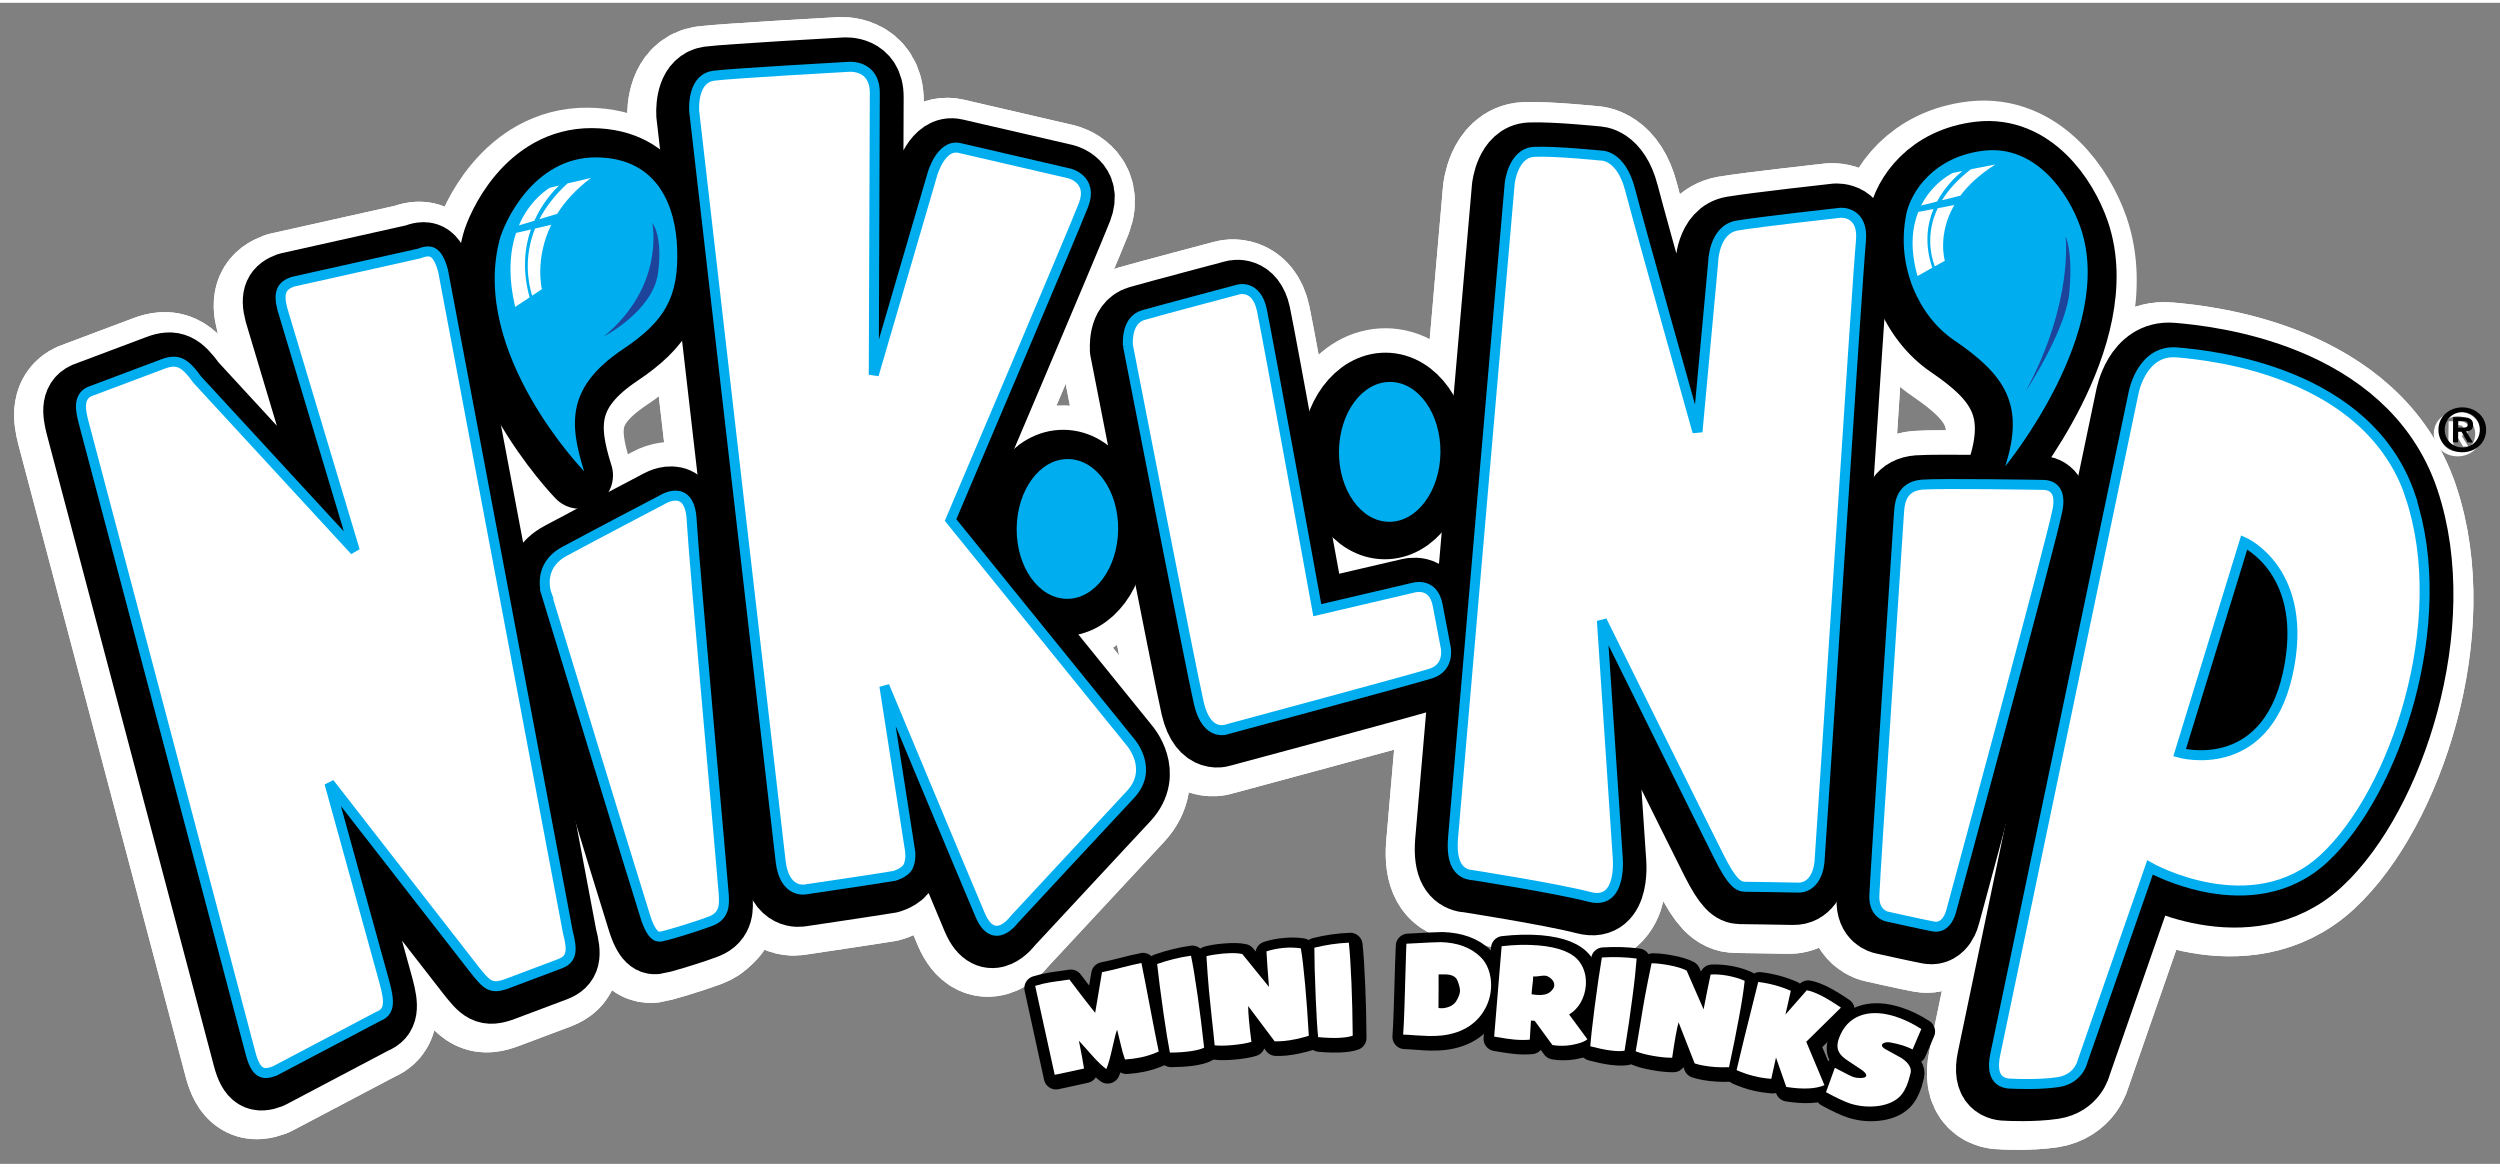
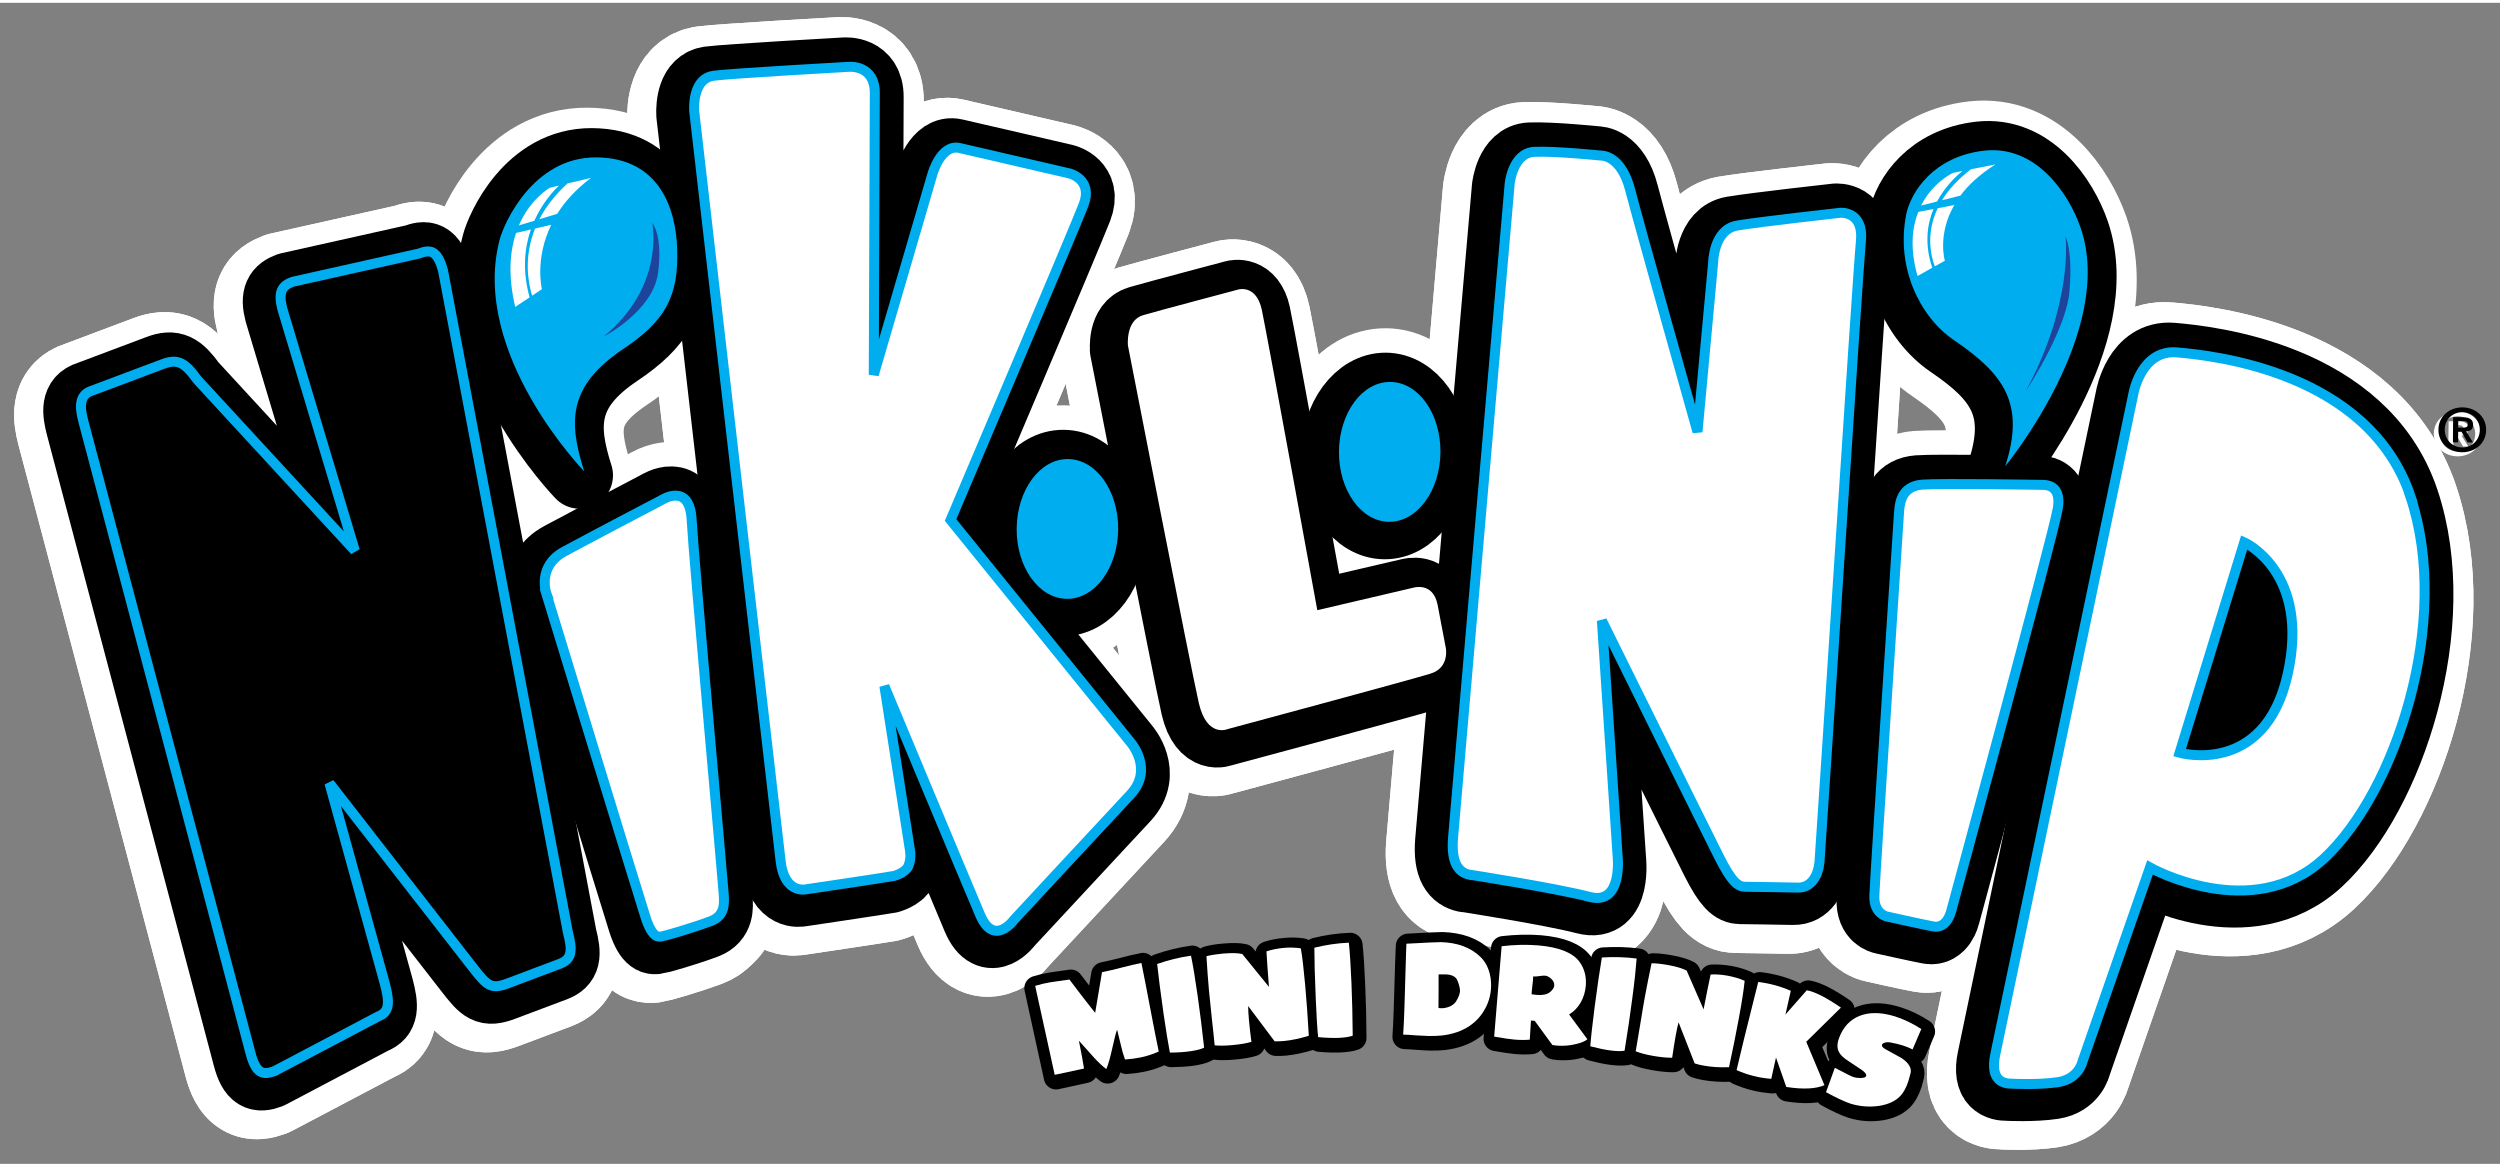
<svg xmlns="http://www.w3.org/2000/svg" height="216.025" viewBox="0 0 23.791 11.049" width="462.91">
  <rect x="0" y="0" width="23.791" height="11.049" fill="#808080" stroke="none" />
  <g transform="translate(-.324 -143.229)">
    <path d="m23.674 147.311.044 0c.028 0.0.048-.004.048-.033 0-.026-.028-.03-.05-.03l-.041-0zm-.048-.1.093.001c.062 0.0.097.019.096.071-0.0.044-.029.061-.066.064l.065.105-.051-.001-.06-.102-.03-.001-.001.103-.049-.001zm.085.289c.092.001.167-.069.168-.167.001-.097-.073-.168-.165-.169-.093-.001-.168.069-.168.165-.001.098.072.169.165.17m.003-.381c.12.001.226.085.225.215-.001.13-.109.213-.229.212-.12-.001-.226-.086-.225-.216.001-.129.109-.212.229-.211" fill="#fff" />
    <path d="m3.615 148.521-.689-2.3c-.044-.166-.001-.222.097-.259l1.204-.269c.098-.037.173-.045.228.167l1.187 6.291c.048.184.036.259-.079.303l-.492.185c-.162.061-.197.024-.332-.148l-1.366-1.757.527 1.904c.049.183.047.275-.063.316l-.986.52c-.11.041-.177.026-.228-.167l-1.589-6.006c-.036-.138-.051-.264.085-.304l.665-.25c.145-.055.211-.019.332.148z" fill="#fff" />
    <path d="m3.615 148.521-.689-2.3c-.044-.166-.001-.222.097-.259l1.204-.269c.098-.037.173-.045.228.167l1.187 6.291c.048.184.036.259-.079.303l-.492.185c-.162.061-.197.024-.332-.148l-1.366-1.757.527 1.904c.049.183.047.275-.063.316l-.986.52c-.11.041-.177.026-.228-.167l-1.589-6.006c-.036-.138-.051-.264.085-.304l.665-.25c.145-.055.211-.019.332.148z" fill="none" stroke="#fff" stroke-linejoin="round" stroke-width="1.102" />
    <path d="m3.615 148.521-.689-2.3c-.044-.166-.001-.222.097-.259l1.204-.269c.098-.037.173-.045.228.167l1.187 6.291c.048.184.036.259-.079.303l-.492.185c-.162.061-.197.024-.332-.148l-1.366-1.757.527 1.904c.049.183.047.275-.063.316l-.986.52c-.11.041-.177.026-.228-.167l-1.589-6.006c-.036-.138-.051-.264.085-.304l.665-.25c.145-.055.211-.019.332.148z" fill="#fff" />
    <path d="m3.615 148.521-.689-2.3c-.044-.166-.001-.222.097-.259l1.204-.269c.098-.037.173-.045.228.167l1.187 6.291c.048.184.036.259-.079.303l-.492.185c-.162.061-.197.024-.332-.148l-1.366-1.757.527 1.904c.049.183.047.275-.063.316l-.986.52c-.11.041-.177.026-.228-.167l-1.589-6.006c-.036-.138-.051-.264.085-.304l.665-.25c.145-.055.211-.019.332.148z" fill="none" stroke="#fff" stroke-linejoin="round" stroke-width="1.102" />
    <path d="m5.439 148.933s-.097-.261.17-.405c.307-.165.928-.49.928-.49s.265-.172.284.189c.02.38.304 3.506.307 3.574.002.066.018.192-.125.246-.187.07-.446.144-.47.147-.024.002-.084.024-.15-.18-.087-.271-.945-3.079-.945-3.079" fill="#fff" stroke="#fff" stroke-linejoin="round" stroke-width="1.102" />
    <path d="m5.439 148.933s-.097-.261.17-.405c.307-.165.928-.49.928-.49s.265-.172.284.189c.02.38.304 3.506.307 3.574.002.066.018.192-.125.246-.187.07-.446.144-.47.147-.024.002-.084.024-.15-.18-.087-.271-.945-3.079-.945-3.079" fill="#fff" />
    <path d="m5.439 148.933s-.097-.261.17-.405c.307-.165.928-.49.928-.49s.265-.172.284.189c.02.38.304 3.506.307 3.574.002.066.018.192-.125.246-.187.07-.446.144-.47.147-.024.002-.084.024-.15-.18-.087-.271-.945-3.079-.945-3.079z" fill="none" stroke="#fff" stroke-linejoin="round" stroke-width="1.102" />
    <path d="m5.796 147.765s-1.087-1.121-.804-2.205c.038-.148.315-.787.922-.782.606.005.754.501.767.863.017.462-.114.694-.514.961-.528.354-.52.695-.371 1.162" fill="#fff" stroke="#fff" stroke-linejoin="round" stroke-width="1.102" />
    <path d="m5.796 147.765s-1.087-1.121-.804-2.205c.038-.148.315-.787.922-.782.606.005.754.501.767.863.017.462-.114.694-.514.961-.528.354-.52.695-.371 1.162" fill="#fff" />
    <path d="m8.901 151.392-.246-1.584s.778 1.864.911 2.177c.133.312.323.047.323.047s.886-.954 1.109-1.193c.223-.24.001-.493.001-.493l-1.715-2.118s1.171-2.753 1.266-2.998c.095-.244-.134-.3-.134-.3s-.864-.201-1.044-.242c-.18-.042-.26.249-.26.249l-.558 1.909s.009-2.409.01-2.68c.001-.273-.245-.25-.245-.25s-1.114.062-1.289.085c-.175.023-.19.24-.186.334 0 0 .783 6.799.823 7.141.036.311.236.267.236.267s.688-.102.842-.128c.001 0 .001 0 .002-0 0 0 .109-.029.136-.093.027-.063.018-.127.018-.127" fill="#fff" stroke="#fff" stroke-linejoin="round" stroke-width="1.102" />
    <path d="m8.901 151.392-.246-1.584s.778 1.864.911 2.177c.133.312.323.047.323.047s.886-.954 1.109-1.193c.223-.24.001-.493.001-.493l-1.715-2.118s1.171-2.753 1.266-2.998c.095-.244-.134-.3-.134-.3s-.864-.201-1.044-.242c-.18-.042-.26.249-.26.249l-.558 1.909s.009-2.409.01-2.68c.001-.273-.245-.25-.245-.25s-1.114.062-1.289.085c-.175.023-.19.24-.186.334 0 0 .783 6.799.823 7.141.036.311.236.267.236.267s.688-.102.842-.128c.001 0 .001 0 .002-0 0 0 .109-.029.136-.093.027-.063.018-.127.018-.127" fill="#fff" />
    <path d="m8.901 151.392-.246-1.584s.778 1.864.911 2.177c.133.312.323.047.323.047s.886-.954 1.109-1.193c.223-.24.001-.493.001-.493l-1.715-2.118s1.171-2.753 1.266-2.998c.095-.244-.134-.3-.134-.3s-.864-.201-1.044-.242c-.18-.042-.26.249-.26.249l-.558 1.909s.009-2.409.01-2.68c.001-.273-.245-.25-.245-.25s-1.114.062-1.289.085c-.175.023-.19.24-.186.334 0 0 .783 6.799.823 7.141.036.311.236.267.236.267s.688-.102.842-.128c.001 0 .001 0 .002-0 0 0 .109-.029.136-.093.027-.063.018-.127.018-.127z" fill="none" stroke="#fff" stroke-linejoin="round" stroke-width="1.102" />
    <path d="m10.879 148.318c-.004.368-.223.663-.49.661-.267-.002-.48-.302-.477-.669.003-.368.222-.664.489-.661.267.002.48.302.477.67" fill="#fff" stroke="#fff" stroke-linejoin="round" stroke-width="1.102" />
    <path d="m10.879 148.318c-.004.368-.223.663-.49.661-.267-.002-.48-.302-.477-.669.003-.368.222-.664.489-.661.267.002.48.302.477.67" fill="#fff" />
    <path d="m10.879 148.318c-.004.368-.223.663-.49.661-.267-.002-.48-.302-.477-.669.003-.368.222-.664.489-.661.267.002.48.302.477.67z" fill="none" stroke="#fff" stroke-linejoin="round" stroke-width="1.102" />
    <path d="m13.946 147.584c-.004.368-.223.664-.49.661-.267-.003-.48-.303-.477-.67.004-.368.223-.663.489-.661.267.002.48.302.477.669" fill="#fff" stroke="#fff" stroke-linejoin="round" stroke-width="1.102" />
    <path d="m13.946 147.584c-.004.368-.223.664-.49.661-.267-.003-.48-.303-.477-.67.004-.368.223-.663.489-.661.267.002.48.302.477.669" fill="#fff" />
    <path d="m13.946 147.584c-.004.368-.223.664-.49.661-.267-.003-.48-.303-.477-.67.004-.368.223-.663.489-.661.267.002.48.302.477.669z" fill="none" stroke="#fff" stroke-linejoin="round" stroke-width="1.102" />
    <path d="m10.971 146.57s-.024-.242.146-.291c.17-.049.906-.244.906-.244s.17-.048.222.194c.052.242.528 2.858.528 2.858l.915-.213s.188-.059.231.163c.043.222.077.404.077.404s.043.192-.146.25c-.188.059-1.928.527-1.928.527s-.198.089-.275-.245c-.078-.333-.676-3.403-.676-3.403" fill="#fff" stroke="#fff" stroke-linejoin="round" stroke-width="1.102" />
    <path d="m10.971 146.57s-.024-.242.146-.291c.17-.049.906-.244.906-.244s.17-.048.222.194c.052.242.528 2.858.528 2.858l.915-.213s.188-.059.231.163c.043.222.077.404.077.404s.043.192-.146.25c-.188.059-1.928.527-1.928.527s-.198.089-.275-.245c-.078-.333-.676-3.403-.676-3.403" fill="#fff" />
    <path d="m10.971 146.57s-.024-.242.146-.291c.17-.049.906-.244.906-.244s.17-.048.222.194c.052.242.528 2.858.528 2.858l.915-.213s.188-.059.231.163c.043.222.077.404.077.404s.043.192-.146.25c-.188.059-1.928.527-1.928.527s-.198.089-.275-.245c-.078-.333-.676-3.403-.676-3.403z" fill="none" stroke="#fff" stroke-linejoin="round" stroke-width="1.102" />
    <path d="m14.223 151.605c-.098-.021-.178-.103-.158-.355.02-.252.54-6.225.54-6.225s.03-.292.235-.3c.206-.008.635.036.635.036s.188-.008.274.325c.086.334.641 2.305.641 2.305l.149-1.612s.003-.312.227-.351c.224-.038.985-.122.985-.122s.224-.018.194.274c-.029.292-.382 5.778-.394 5.904-.012.127-.078.247-.205.244-.116-.003-.439-.007-.503-.008-.064-.002-.124-.04-.247-.283-.123-.243-1.117-2.249-1.117-2.249l.15 2.229s.058.484-.263.401c-.321-.084-1.143-.212-1.143-.212" fill="#fff" stroke="#fff" stroke-linejoin="round" stroke-width="1.102" />
    <path d="m14.223 151.605c-.098-.021-.178-.103-.158-.355.02-.252.54-6.225.54-6.225s.03-.292.235-.3c.206-.008.635.036.635.036s.188-.008.274.325c.086.334.641 2.305.641 2.305l.149-1.612s.003-.312.227-.351c.224-.038.985-.122.985-.122s.224-.018.194.274c-.029.292-.382 5.778-.394 5.904-.012.127-.078.247-.205.244-.116-.003-.439-.007-.503-.008-.064-.002-.124-.04-.247-.283-.123-.243-1.117-2.249-1.117-2.249l.15 2.229s.058.484-.263.401c-.321-.084-1.143-.212-1.143-.212" fill="#fff" />
    <path d="m14.223 151.605c-.098-.021-.178-.103-.158-.355.02-.252.54-6.225.54-6.225s.03-.292.235-.3c.206-.008.635.036.635.036s.188-.008.274.325c.086.334.641 2.305.641 2.305l.149-1.612s.003-.312.227-.351c.224-.038.985-.122.985-.122s.224-.018.194.274c-.029.292-.382 5.778-.394 5.904-.012.127-.078.247-.205.244-.116-.003-.439-.007-.503-.008-.064-.002-.124-.04-.247-.283-.123-.243-1.117-2.249-1.117-2.249l.15 2.229s.058.484-.263.401c-.321-.084-1.143-.212-1.143-.212z" fill="none" stroke="#fff" stroke-linejoin="round" stroke-width="1.102" />
    <path d="m18.376 145.335c-.092.483.122.955.459 1.184.473.322.679.604.486 1.199 0 0 1.058-1.283.719-2.269-.115-.332-.429-.79-.92-.734-.473.054-.699.387-.743.621" fill="#fff" stroke="#fff" stroke-linejoin="round" stroke-width="1.102" />
    <path d="m18.376 145.335c-.092.483.122.955.459 1.184.473.322.679.604.486 1.199 0 0 1.058-1.283.719-2.269-.115-.332-.429-.79-.92-.734-.473.054-.699.387-.743.621" fill="#fff" />
    <path d="m18.31 148.154c.008-.128.049-.249.224-.263.175-.013 1.124.003 1.154.004.058.001.167.031.132.228-.046.261-1.015 3.832-1.015 3.832s-.039.166-.169.142c-.116-.021-.442-.095-.442-.095s-.125-.024-.119-.198c.007-.204.235-3.65.235-3.65" fill="#fff" stroke="#fff" stroke-linejoin="round" stroke-width="1.102" />
    <path d="m18.31 148.154c.008-.128.049-.249.224-.263.175-.013 1.124.003 1.154.004.058.001.167.031.132.228-.046.261-1.015 3.832-1.015 3.832s-.039.166-.169.142c-.116-.021-.442-.095-.442-.095s-.125-.024-.119-.198c.007-.204.235-3.65.235-3.65" fill="#fff" />
    <path d="m18.31 148.154c.008-.128.049-.249.224-.263.175-.013 1.124.003 1.154.004.058.001.167.031.132.228-.046.261-1.015 3.832-1.015 3.832s-.039.166-.169.142c-.116-.021-.442-.095-.442-.095s-.125-.024-.119-.198c.007-.204.235-3.65.235-3.65z" fill="none" stroke="#fff" stroke-linejoin="round" stroke-width="1.102" />
    <path d="m23.175 148.001c-.399-1.187-1.881-1.342-2.221-1.371-.341-.029-.414.39-.414.39s-1.262 6.037-1.315 6.291c-.054.253.079.28.16.279 0 0 .248.014.439-.015.194-.03.23-.193.23-.193l.643-1.849s.973.546 1.656-.086c.683-.632 1.221-2.258.822-3.445" fill="#fff" stroke="#fff" stroke-linejoin="round" stroke-width="1.102" />
    <path d="m23.175 148.001c-.399-1.187-1.881-1.342-2.221-1.371-.341-.029-.414.39-.414.39s-1.262 6.037-1.315 6.291c-.054.253.079.28.16.279 0 0 .248.014.439-.015.194-.03.23-.193.23-.193l.643-1.849s.973.546 1.656-.086c.683-.632 1.221-2.258.822-3.445" fill="#fff" />
    <path d="m23.175 148.001c-.399-1.187-1.881-1.342-2.221-1.371-.341-.029-.414.39-.414.39s-1.262 6.037-1.315 6.291c-.054.253.079.28.16.279 0 0 .248.014.439-.015.194-.03.23-.193.23-.193l.643-1.849s.973.546 1.656-.086c.683-.632 1.221-2.258.822-3.445z" fill="none" stroke="#fff" stroke-linejoin="round" stroke-width="1.102" />
    <g fill="#fff">
      <path d="m10.922 148.279c-.003.368-.222.663-.489.661-.267-.002-.48-.302-.477-.67.003-.367.222-.663.489-.66.267.002.48.302.477.669" stroke="#fff" stroke-linejoin="round" stroke-width="1.102" />
      <path d="m13.989 147.546c-.003.368-.222.664-.49.661-.267-.002-.48-.302-.477-.669.004-.368.222-.664.489-.661.267.002.48.302.477.67" stroke="#fff" stroke-linejoin="round" stroke-width="1.102" />
      <path d="m3.658 148.482-.689-2.3c-.044-.166-.001-.222.097-.259l1.204-.269c.099-.037.173-.044.229.167l1.187 6.291c.048.184.037.259-.079.302l-.491.185c-.162.061-.198.023-.332-.149l-1.367-1.757.526 1.904c.049.184.048.275-.062.317l-.986.52c-.11.042-.177.026-.228-.167l-1.589-6.006c-.036-.139-.051-.264.085-.304l.665-.25c.145-.055.211-.019.332.148z" />
      <path d="m5.482 148.895s-.098-.261.171-.405c.306-.166.927-.49.927-.49s.265-.173.284.189c.02.38.304 3.506.306 3.574.003.066.019.192-.124.246-.186.07-.446.144-.47.146-.024.003-.084.025-.15-.18-.087-.271-.944-3.079-.944-3.079" stroke="#fff" stroke-linejoin="round" stroke-width="1.102" />
      <path d="m18.353 148.115c.008-.128.049-.249.224-.262.175-.013 1.124.002 1.154.003.058.001.167.031.132.228-.045.261-1.015 3.832-1.015 3.832s-.039.167-.169.142c-.115-.021-.442-.095-.442-.095s-.126-.024-.119-.198c.008-.204.235-3.65.235-3.65" stroke="#fff" stroke-linejoin="round" stroke-width="1.102" />
      <path d="m6.026 146.444s.47-.241.517-.605c.048-.361-.054-.476-.054-.476s.128.596-.462 1.081" stroke="#fff" stroke-linejoin="round" stroke-width="1.102" />
      <path d="m5.6 145.007-.087.021s-.184.102-.294.358l.147-.044c.07-.155.165-.268.234-.335" stroke="#fff" stroke-linejoin="round" stroke-width="1.102" />
      <path d="m5.333 145.424-.141.033c-.058.172-.08.403-.008.704l.137-.091c-.071-.256-.048-.473.012-.646" stroke="#fff" stroke-linejoin="round" stroke-width="1.102" />
      <path d="m5.907 144.934-.226.054c-.124.113-.209.229-.267.34l.17-.051c.073-.115.176-.233.323-.343" stroke="#fff" stroke-linejoin="round" stroke-width="1.102" />
      <path d="m5.344 146.055.093-.062s-.072-.284.089-.613l-.154.036c-.11.274-.066.516-.028.639" stroke="#fff" stroke-linejoin="round" stroke-width="1.102" />
      <path d="m19.564 146.958s.381-.576.412-.945c.032-.392-.038-.522-.038-.522s.081.616-.374 1.467" stroke="#fff" stroke-linejoin="round" stroke-width="1.102" />
      <path d="m18.954 144.868-.089.018s-.19.088-.302.31l.151-.038c.072-.134.17-.231.24-.29" stroke="#fff" stroke-linejoin="round" stroke-width="1.102" />
      <path d="m18.68 145.23-.145.028c-.059.149-.081.349-.007.61l.141-.079c-.074-.222-.05-.409.012-.56" stroke="#fff" stroke-linejoin="round" stroke-width="1.102" />
      <path d="m19.27 144.806-.233.046c-.127.097-.215.197-.275.294l.176-.044c.074-.1.181-.201.332-.297" stroke="#fff" stroke-linejoin="round" stroke-width="1.102" />
      <path d="m18.693 145.775.096-.053s-.074-.247.09-.531l-.158.031c-.114.237-.067.446-.028.553" stroke="#fff" stroke-linejoin="round" stroke-width="1.102" />
      <path d="m3.658 148.482-.689-2.3c-.044-.166-.001-.222.097-.259l1.204-.269c.099-.037.173-.044.229.167l1.187 6.291c.049.184.037.259-.079.302l-.491.185c-.162.061-.198.023-.332-.149l-1.367-1.757.526 1.904c.049.184.048.275-.062.317l-.986.52c-.11.042-.177.026-.228-.167l-1.589-6.006c-.036-.139-.051-.264.085-.304l.665-.25c.145-.055.211-.019.332.148z" />
      <path d="m5.482 148.895s-.098-.261.171-.405c.306-.166.927-.49.927-.49s.265-.173.284.189c.02.38.304 3.506.306 3.574.003.066.019.192-.124.246-.187.07-.446.144-.47.146-.024.003-.084.025-.15-.18-.087-.271-.944-3.079-.944-3.079" />
      <path d="m8.944 151.353-.247-1.584s.778 1.865.911 2.177c.133.312.323.047.323.047s.886-.954 1.109-1.193c.223-.239.001-.493.001-.493l-1.714-2.118s1.17-2.753 1.265-2.997c.094-.245-.133-.301-.133-.301s-.865-.201-1.045-.242c-.18-.042-.26.249-.26.249l-.558 1.909s.009-2.409.01-2.681c.001-.272-.245-.25-.245-.25s-1.115.062-1.289.085c-.174.023-.19.24-.185.335 0 0 .782 6.799.822 7.141.037.31.237.267.237.267s.688-.101.841-.128c.001-0.0.002-0.0.002-0 0 0 .109-.029.136-.093.027-.063.018-.127.018-.127" />
      <path d="m11.015 146.531s-.025-.242.146-.291c.17-.049.906-.244.906-.244s.17-.049.222.194c.052.242.528 2.858.528 2.858l.914-.214s.188-.059.231.164c.043.222.077.404.077.404s.043.192-.145.251c-.188.059-1.928.526-1.928.526s-.198.089-.276-.244c-.077-.333-.675-3.404-.675-3.404" />
      <path d="m14.266 151.566c-.098-.021-.178-.103-.158-.354.02-.252.54-6.225.54-6.225s.03-.292.235-.301c.206-.008.635.036.635.036s.188-.009.274.325c.086.333.641 2.305.641 2.305l.149-1.612s.003-.312.227-.351c.224-.038.985-.122.985-.122s.224-.018.194.274c-.03.292-.382 5.778-.394 5.904-.012.126-.077.246-.205.243-.116-.002-.439-.006-.504-.008-.065-.001-.123-.04-.247-.283-.123-.243-1.117-2.25-1.117-2.25l.15 2.229s.058.485-.263.401c-.321-.084-1.143-.212-1.143-.212" />
      <path d="m18.353 148.115c.008-.128.049-.249.224-.262.175-.013 1.124.002 1.154.003.058.001.167.031.132.228-.045.261-1.015 3.832-1.015 3.832s-.039.167-.169.142c-.115-.021-.442-.095-.442-.095s-.126-.024-.119-.198c.008-.204.235-3.65.235-3.65" />
    </g>
-     <path d="m18.353 148.115c.008-.128.049-.249.224-.262.175-.013 1.124.002 1.154.003.058.001.167.031.132.228-.045.261-1.015 3.832-1.015 3.832s-.039.167-.169.142c-.115-.021-.442-.095-.442-.095s-.126-.024-.119-.198c.008-.204.235-3.65.235-3.65z" fill="none" stroke="#fff" stroke-linejoin="round" stroke-width="1.102" />
    <path d="m22.052 149.659c-.218.975-1.028.746-1.028.746l.615-2.003s.631.281.413 1.257m1.169-1.694c-.398-1.187-1.881-1.342-2.222-1.37-.341-.029-.414.389-.414.389s-1.261 6.037-1.315 6.291c-.053.253.079.28.16.279 0 0 .248.013.439-.016.194-.03.23-.193.23-.193l.643-1.849s.974.546 1.656-.086c.682-.631 1.221-2.258.822-3.445" fill="#fff" />
    <path d="m11.157 152.426c.019.091.046.231.083.421.036.189.064.33.082.421-.057.026-.116.045-.176.057-.04.008-.088.015-.145.019-.015-.043-.029-.09-.04-.14-.017-.073-.029-.12-.035-.143-.011.024-.026.082-.046.175-.021.093-.04.159-.057.2-.034-.026-.072-.061-.113-.105-.018-.018-.067-.074-.148-.165.023.111.039.199.049.265l-.279.06-.185-.847c.048-.015.096-.026.144-.034.012-.002.073-.01.182-.026.095.127.177.232.246.316l.064-.387c.058-.012.121-.027.188-.044.067-.017.129-.032.187-.044" fill="#fff" />
    <path d="m11.753 153.233c-.026.014-.07.025-.129.034-.056.008-.122.012-.196.013-.017-.082-.037-.204-.06-.369-.029-.204-.05-.362-.061-.475.106-.037.213-.064.322-.079.019.091.04.218.064.38.022.151.042.316.062.496" fill="#fff" />
    <path d="m12.75 153.119c-.084.027-.163.043-.238.05-.032.002-.061.004-.088.003l-.252-.337c-0.0.062.01.176.032.341-.047.014-.108.024-.182.032-.07.006-.125.007-.169.001-.005-.061-.014-.147-.026-.259-.012-.111-.021-.198-.027-.262-.01-.106-.018-.214-.024-.327.041-.011.093-.02.156-.025.08-.007.142-.006.186.004l.253.313c-.012-.149-.02-.262-.024-.338.049-.016.103-.027.162-.032.058-.005.113-.004.166.003.013.078.027.192.041.345.013.144.025.306.036.486" fill="#fff" />
    <path d="m13.167 153.119c-.028.011-.072.018-.132.021-.056.002-.122 0-.197-.007-.009-.082-.016-.207-.023-.373-.009-.205-.013-.365-.013-.478.109-.027.218-.042.328-.047.01.093.018.221.025.384.007.152.011.319.013.5" fill="#fff" />
    <path d="m14.165 152.595c-.014-.038-.052-.058-.113-.06-.009-0-.021-0-.036 0-.015.001-.026.001-.031.001.001.094.001.2-.001.319.007.002.015.003.024.003.027.001.054-.004.08-.015.03-.012.051-.029.064-.05.025-.04.037-.073.038-.099 0-.023-.007-.056-.024-.099m.265.265c-.035.067-.086.123-.15.166-.075.051-.165.081-.268.091-.041.004-.083.005-.127.004-.026-0-.066-.003-.117-.007-.051-.004-.091-.006-.12-.007.005-.073.009-.158.012-.255l.013-.434c.002-.062.004-.12.007-.176.192-.011.301-.015.327-.015.158.005.284.051.376.138.034.032.06.073.078.122.019.05.027.102.025.159-.002.074-.02.145-.056.212" fill="#fff" />
    <path d="m15.044 152.706c.026-.022.04-.043.042-.064.002-.024-.008-.046-.03-.066-.02-.017-.038-.027-.056-.028-.011-.001-.029 0-.055.004s-.045.005-.06.004c0.0.023-.002.051-.006.084-.005.039-.008.067-.008.085.017.003.032.005.047.006.058.005.099-.003.126-.025m.358.447c-.017.017-.054.032-.108.046-.06.015-.12.019-.177.015-.016-.001-.032-.004-.047-.006l-.168-.229-.036-.004c-.005.071-.009.131-.012.182-.044.004-.095.004-.15-.001-.039-.003-.102-.013-.189-.029l.071-.86c.123-.015.24-.017.35-.008.196.017.326.069.391.156.048.065.067.141.06.229-.005.057-.022.109-.05.159-.028.05-.065.087-.11.113z" fill="#fff" />
    <path d="m15.044 152.706c.026-.022.04-.043.042-.064.002-.024-.008-.046-.03-.066-.02-.017-.038-.027-.056-.028-.011-.001-.029 0-.055.004s-.045.005-.06.004c0.0.023-.002.051-.006.084-.005.039-.008.067-.008.085.017.003.032.005.047.006.058.005.099-.003.126-.025m.358.447c-.017.017-.054.032-.108.046-.06.015-.12.019-.177.015-.016-.001-.032-.004-.047-.006l-.168-.229-.036-.004c-.005.071-.009.131-.012.182-.044.004-.095.004-.15-.001-.039-.003-.102-.013-.189-.029l.071-.86c.123-.015.24-.017.35-.008.196.017.326.069.391.156.048.065.067.141.06.229-.005.057-.022.109-.05.159-.028.05-.065.087-.11.113z" fill="#fff" />
    <path d="m15.755 153.261c-.029.006-.074.006-.133-.003-.057-.007-.121-.02-.193-.04.006-.083.02-.207.041-.372.027-.204.05-.362.07-.473.111-.008.222-.004.331.01-.006.093-.02.221-.041.383-.02.151-.044.316-.073.495" fill="#fff" />
    <path d="m16.749 153.419c-.088.004-.169-.001-.243-.015-.031-.006-.06-.012-.085-.021l-.153-.392c-.017.06-.037.172-.061.337-.049.001-.11-.005-.183-.018-.068-.012-.123-.027-.163-.043.011-.061.025-.146.043-.256.018-.11.032-.197.044-.26.019-.104.04-.211.064-.321.043 0 .095.006.157.017.079.015.139.032.177.053l.161.369c.028-.147.05-.257.067-.332.051-.002.106.002.165.012.057.011.109.026.158.048-.008.079-.025.193-.053.344-.025.143-.057.302-.096.478" fill="#fff" />
    <path d="m17.656 153.59c-.082.037-.203.042-.363.018l-.098-.28-.045.203c-.058-.004-.113-.013-.167-.026-.054-.013-.108-.032-.163-.056.027-.121.096-.4.206-.839.108.013.211.041.311.084l-.051.226.203-.231c.078.014.186.069.325.165l-.33.325z" fill="#fff" />
    <path d="m17.656 153.59c-.082.037-.203.042-.363.018l-.098-.28-.045.203c-.058-.004-.113-.013-.167-.026-.054-.013-.108-.032-.163-.056.027-.121.096-.4.206-.839.108.013.211.041.311.084l-.051.226.203-.231c.078.014.186.069.325.165l-.33.325z" fill="#fff" />
    <path d="m18.476 153.475c-.006.027-.013.052-.02.073-.022.069-.052.121-.091.156-.043.041-.103.067-.181.081-.095.015-.189.009-.281-.021-.053-.017-.131-.053-.232-.108l.084-.232c.103.054.162.084.177.088.018.006.04.009.066.01.034 0 .052-.007.056-.02.004-.015-.01-.035-.045-.06-.041-.028-.083-.055-.125-.082-.044-.029-.073-.056-.086-.082-.019-.033-.021-.075-.005-.124.005-.016.012-.033.02-.051.047-.097.119-.159.218-.186.087-.023.188-.017.302.019.084.027.166.066.247.119l-.083.193c-.059-.03-.128-.051-.207-.065-.02-.004-.04-.004-.056 0-.016.005-.025.011-.029.021-.004.012.007.026.031.041.052.029.104.057.156.086.068.046.096.093.085.142" fill="#fff" />
    <path d="m15.03 152.684c.026-.022.041-.043.042-.064.002-.024-.008-.046-.03-.066-.02-.018-.038-.027-.056-.029-.011-.001-.029 0-.055.004-.025.004-.045.005-.059.004 0.0.022-.002.05-.007.084-.005.04-.007.068-.008.085.016.003.032.005.047.007.058.005.099-.004.126-.025m.358.447c-.018.017-.054.033-.109.046-.061.015-.12.019-.177.015-.016-.001-.032-.004-.047-.006l-.168-.23-.036-.003c-.005.07-.008.13-.012.181-.044.004-.095.004-.15-.001-.039-.003-.102-.013-.189-.029l.071-.861c.123-.014.24-.016.35-.007.196.017.326.069.391.156.047.065.067.141.06.229-.005.056-.021.109-.049.159-.028.05-.065.087-.11.113z" fill="#fff" />
    <path d="m17.643 153.569c-.081.036-.202.042-.363.017l-.098-.28-.045.203c-.058-.005-.113-.013-.167-.027-.054-.013-.108-.032-.163-.056.027-.121.096-.401.206-.839.108.014.211.042.31.084l-.051.226.203-.232c.078.015.186.07.325.165l-.329.325z" fill="#fff" />
    <path d="m23.717 147.272.044 0c.028 0.0.048-.004.048-.033.001-.026-.028-.03-.05-.031h-.041zm-.048-.1.093.001c.062.001.097.02.097.072-0.0.043-.029.061-.066.063l.065.105-.051-.001-.059-.102-.031-0-.001.102-.049-0zm.086.289c.091.001.167-.069.168-.167.001-.097-.073-.168-.165-.169-.093-.001-.168.068-.169.165-0.0.098.073.169.165.17m.004-.381c.12.001.226.085.225.215-.001.13-.109.213-.229.212-.12-.001-.226-.086-.225-.216.001-.129.109-.212.229-.211" />
    <path d="m3.658 148.482-.689-2.3c-.044-.166-.001-.222.097-.259l1.204-.269c.098-.037.173-.044.229.167l1.187 6.291c.048.184.037.259-.079.303l-.492.185c-.162.061-.197.023-.332-.149l-1.366-1.757.526 1.904c.049.184.048.275-.062.316l-.986.52c-.109.041-.177.026-.228-.167l-1.589-6.006c-.036-.138-.051-.264.085-.304l.665-.25c.145-.055.211-.019.332.148z" />
    <path d="m3.658 148.482-.689-2.3c-.044-.166-.001-.222.097-.259l1.204-.269c.098-.037.173-.044.229.167l1.187 6.291c.048.184.037.259-.079.303l-.492.185c-.162.061-.197.023-.332-.149l-1.366-1.757.526 1.904c.049.184.048.275-.062.316l-.986.52c-.109.041-.177.026-.228-.167l-1.589-6.006c-.036-.138-.051-.264.085-.304l.665-.25c.145-.055.211-.019.332.148z" fill="none" stroke="#000" stroke-linecap="round" stroke-linejoin="round" stroke-width=".635" />
    <path d="m5.482 148.895s-.098-.261.17-.406c.307-.165.927-.49.927-.49s.265-.172.284.189c.019.38.304 3.506.307 3.574.002.066.018.192-.125.246-.187.07-.446.144-.47.146-.024.003-.084.025-.15-.18-.087-.272-.944-3.079-.944-3.079" />
    <path d="m5.482 148.895s-.098-.261.17-.406c.307-.165.927-.49.927-.49s.265-.172.284.189c.019.38.304 3.506.307 3.574.002.066.018.192-.125.246-.187.07-.446.144-.47.146-.024.003-.084.025-.15-.18-.087-.272-.944-3.079-.944-3.079z" fill="none" stroke="#000" stroke-linecap="round" stroke-linejoin="round" stroke-width=".635" />
    <path d="m5.84 147.726s-1.088-1.121-.804-2.205c.038-.148.315-.787.922-.782.606.006.754.501.767.863.017.463-.114.694-.514.962-.528.354-.52.694-.371 1.162" />
    <path d="m5.84 147.726s-1.088-1.121-.804-2.205c.038-.148.315-.787.922-.782.606.006.754.501.767.863.017.463-.114.694-.514.962-.528.354-.52.694-.371 1.162z" fill="none" stroke="#000" stroke-linecap="round" stroke-linejoin="round" stroke-width=".635" />
    <path d="m8.944 151.353-.246-1.584s.778 1.864.91 2.177c.133.311.323.047.323.047s.886-.954 1.109-1.193c.223-.24.001-.493.001-.493l-1.714-2.118s1.171-2.753 1.265-2.998c.095-.244-.133-.3-.133-.3s-.865-.201-1.045-.242c-.18-.042-.26.248-.26.248l-.558 1.909s.009-2.409.01-2.68c.001-.273-.245-.25-.245-.25s-1.114.062-1.289.085c-.175.023-.19.24-.185.334 0 0 .782 6.799.822 7.141.036.311.237.267.237.267s.688-.102.841-.128c.001 0 .002 0 .002-0 0 0 .109-.029.136-.093.027-.063.018-.127.018-.127" />
    <path d="m8.944 151.353-.246-1.584s.778 1.864.91 2.177c.133.311.323.047.323.047s.886-.954 1.109-1.193c.223-.24.001-.493.001-.493l-1.714-2.118s1.171-2.753 1.265-2.998c.095-.244-.133-.3-.133-.3s-.865-.201-1.045-.242c-.18-.042-.26.248-.26.248l-.558 1.909s.009-2.409.01-2.68c.001-.273-.245-.25-.245-.25s-1.114.062-1.289.085c-.175.023-.19.24-.185.334 0 0 .782 6.799.822 7.141.036.311.237.267.237.267s.688-.102.841-.128c.001 0 .002 0 .002-0 0 0 .109-.029.136-.093.027-.063.018-.127.018-.127z" style="fill:none;stroke:#000;stroke-width:.635;stroke-linecap:round;stroke-linejoin:round;stroke-miterlimit:9" />
    <path d="m10.922 148.279c-.004.368-.223.663-.489.661-.267-.002-.48-.302-.477-.669.003-.368.222-.664.489-.661.267.002.48.302.477.67" />
    <path d="m10.922 148.279c-.004.368-.223.663-.489.661-.267-.002-.48-.302-.477-.669.003-.368.222-.664.489-.661.267.002.48.302.477.67z" style="fill:none;stroke:#000;stroke-width:.635;stroke-linecap:round;stroke-linejoin:round;stroke-miterlimit:9" />
    <path d="m13.989 147.546c-.004.367-.223.664-.49.661-.267-.002-.48-.302-.477-.67.004-.367.223-.663.489-.661.267.002.48.302.477.67" />
    <path d="m13.989 147.546c-.004.367-.223.664-.49.661-.267-.002-.48-.302-.477-.67.004-.367.223-.663.489-.661.267.002.48.302.477.67z" style="fill:none;stroke:#000;stroke-width:.635;stroke-linecap:round;stroke-linejoin:round;stroke-miterlimit:9" />
    <path d="m11.014 146.531s-.025-.242.146-.291c.17-.049.906-.244.906-.244s.17-.048.222.194c.052.242.528 2.857.528 2.857l.914-.213s.188-.059.231.163c.043.222.077.404.077.404s.043.192-.145.251c-.188.059-1.928.526-1.928.526s-.198.089-.276-.245c-.077-.333-.676-3.403-.676-3.403" />
    <path d="m11.014 146.531s-.025-.242.146-.291c.17-.049.906-.244.906-.244s.17-.048.222.194c.052.242.528 2.857.528 2.857l.914-.213s.188-.059.231.163c.043.222.077.404.077.404s.043.192-.145.251c-.188.059-1.928.526-1.928.526s-.198.089-.276-.245c-.077-.333-.676-3.403-.676-3.403z" style="fill:none;stroke:#000;stroke-width:.635;stroke-linecap:round;stroke-linejoin:round;stroke-miterlimit:9" />
    <path d="m14.266 151.566c-.098-.021-.178-.103-.158-.355.02-.252.54-6.225.54-6.225s.03-.292.235-.301c.206-.008.635.036.635.036s.188-.008.274.325c.086.333.641 2.305.641 2.305l.149-1.612s.003-.313.227-.351c.224-.038.985-.122.985-.122s.224-.019.194.274c-.029.292-.382 5.778-.394 5.904-.012.126-.077.246-.205.243-.116-.003-.44-.007-.504-.008-.064-.001-.124-.04-.247-.283-.123-.243-1.117-2.25-1.117-2.25l.15 2.229s.058.485-.263.401c-.321-.084-1.143-.212-1.143-.212" />
    <path d="m14.266 151.566c-.098-.021-.178-.103-.158-.355.02-.252.54-6.225.54-6.225s.03-.292.235-.301c.206-.008.635.036.635.036s.188-.008.274.325c.086.333.641 2.305.641 2.305l.149-1.612s.003-.313.227-.351c.224-.038.985-.122.985-.122s.224-.019.194.274c-.029.292-.382 5.778-.394 5.904-.012.126-.077.246-.205.243-.116-.003-.44-.007-.504-.008-.064-.001-.124-.04-.247-.283-.123-.243-1.117-2.25-1.117-2.25l.15 2.229s.058.485-.263.401c-.321-.084-1.143-.212-1.143-.212z" style="fill:none;stroke:#000;stroke-width:.635;stroke-linecap:round;stroke-linejoin:round;stroke-miterlimit:9" />
    <path d="m18.419 145.296c-.092.483.122.955.458 1.184.474.322.679.604.486 1.199 0 0 1.058-1.283.719-2.269-.115-.332-.429-.79-.92-.734-.473.055-.699.387-.743.621" />
    <path d="m18.419 145.296c-.092.483.122.955.458 1.184.474.322.679.604.486 1.199 0 0 1.058-1.283.719-2.269-.115-.332-.429-.79-.92-.734-.473.055-.699.387-.743.621z" fill="none" stroke="#000" stroke-linecap="round" stroke-linejoin="round" stroke-width=".635" />
    <path d="m18.353 148.115c.008-.128.049-.249.224-.263.175-.013 1.124.003 1.154.004.058.001.167.031.133.228-.046.261-1.015 3.832-1.015 3.832s-.039.166-.169.143c-.116-.022-.442-.095-.442-.095s-.126-.024-.119-.198c.008-.204.235-3.65.235-3.65" />
    <path d="m18.353 148.115c.008-.128.049-.249.224-.263.175-.013 1.124.003 1.154.004.058.001.167.031.133.228-.046.261-1.015 3.832-1.015 3.832s-.039.166-.169.143c-.116-.022-.442-.095-.442-.095s-.126-.024-.119-.198c.008-.204.235-3.65.235-3.65z" style="fill:none;stroke:#000;stroke-width:.635;stroke-linecap:round;stroke-linejoin:round;stroke-miterlimit:9" />
    <path d="m23.218 147.962c-.398-1.187-1.881-1.342-2.221-1.371-.341-.029-.414.39-.414.39s-1.261 6.037-1.315 6.291c-.054.253.079.28.159.279 0 0 .248.013.439-.016.194-.03.23-.193.23-.193l.644-1.849s.973.546 1.656-.086c.683-.632 1.221-2.258.822-3.445" />
    <path d="m23.218 147.962c-.398-1.187-1.881-1.342-2.221-1.371-.341-.029-.414.39-.414.39s-1.261 6.037-1.315 6.291c-.054.253.079.28.159.279 0 0 .248.013.439-.016.194-.03.23-.193.23-.193l.644-1.849s.973.546 1.656-.086c.683-.632 1.221-2.258.822-3.445z" style="fill:none;stroke:#000;stroke-width:.635;stroke-linecap:round;stroke-linejoin:round;stroke-miterlimit:9" />
    <path d="m10.965 148.24c-.004.368-.222.664-.489.661-.267-.003-.48-.302-.477-.67.004-.367.222-.663.489-.66.267.002.48.302.477.669" fill="#00aeef" />
    <path d="m14.032 147.507c-.004.367-.222.663-.489.661-.267-.002-.48-.302-.477-.67.004-.368.222-.664.489-.661.267.002.48.302.477.67" fill="#00aeef" />
-     <path d="m3.701 148.443-.69-2.3c-.043-.166-.001-.222.097-.259l1.204-.269c.099-.037.173-.044.229.167l1.187 6.291c.048.184.036.259-.079.302l-.491.185c-.162.061-.197.024-.332-.148l-1.367-1.757.526 1.904c.049.184.047.275-.062.316l-.986.52c-.11.041-.177.026-.228-.167l-1.589-6.006c-.037-.138-.051-.264.085-.304l.665-.25c.144-.055.211-.019.332.148z" fill="#fff" />
    <path d="m5.525 148.855s-.097-.261.17-.405c.307-.166.927-.49.927-.49s.265-.173.284.189c.02.38.304 3.506.306 3.573.002.066.018.193-.124.246-.187.069-.446.144-.47.146-.024.002-.083.025-.15-.18-.087-.271-.944-3.079-.944-3.079" fill="#fff" />
    <path d="m8.987 151.315-.247-1.584s.778 1.865.911 2.177c.132.312.323.047.323.047s.886-.955 1.109-1.193c.223-.24.002-.493.002-.493l-1.715-2.118s1.171-2.753 1.265-2.998c.095-.244-.133-.3-.133-.3s-.865-.201-1.045-.242c-.18-.042-.26.249-.26.249l-.558 1.909s.009-2.409.01-2.681c.001-.272-.245-.25-.245-.25s-1.115.062-1.289.085c-.174.023-.19.24-.185.335 0 0 .782 6.799.823 7.141.036.31.236.267.236.267s.688-.101.841-.128h.002s.109-.029.136-.094c.027-.063.018-.127.018-.127" fill="#fff" />
    <path d="m11.058 146.492s-.025-.242.146-.291c.17-.049.906-.244.906-.244s.17-.049.222.194c.052.243.528 2.858.528 2.858l.914-.214s.188-.059.231.164c.043.222.077.404.077.404s.043.192-.145.25c-.189.059-1.928.527-1.928.527s-.198.089-.276-.245c-.077-.333-.675-3.404-.675-3.404" fill="#fff" />
    <path d="m14.309 151.527c-.098-.021-.178-.103-.157-.354.02-.252.539-6.226.539-6.226s.03-.292.236-.3c.206-.008.635.036.635.036s.188-.009.275.325c.086.334.641 2.304.641 2.304l.149-1.612s.003-.312.227-.351c.224-.038.985-.122.985-.122s.224-.018.194.274c-.03.292-.382 5.777-.394 5.904-.012.127-.077.247-.205.244-.116-.003-.439-.007-.503-.008-.065-.001-.124-.04-.247-.283-.123-.243-1.116-2.25-1.116-2.25l.149 2.229s.058.484-.264.401c-.321-.084-1.143-.212-1.143-.212" fill="#fff" />
    <path d="m18.396 148.076c.007-.129.049-.249.224-.262.175-.013 1.124.002 1.154.003.058.001.167.031.132.228-.045.261-1.015 3.832-1.015 3.832s-.039.166-.169.142c-.115-.022-.442-.095-.442-.095s-.125-.024-.119-.198c.007-.204.235-3.65.235-3.65" fill="#fff" />
    <path d="m22.094 149.62c-.218.975-1.028.746-1.028.746l.615-2.003s.631.281.413 1.257m1.17-1.693c-.398-1.187-1.88-1.342-2.222-1.371-.341-.03-.415.389-.415.389s-1.261 6.037-1.315 6.291c-.053.254.079.28.16.279 0 0 .248.014.439-.015.194-.03.23-.193.23-.193l.643-1.849s.973.546 1.656-.086c.682-.632 1.22-2.258.822-3.445" fill="#fff" />
    <path d="m18.462 145.257c-.092.483.122.955.459 1.184.473.322.679.603.485 1.199 0 0 1.058-1.284.718-2.27-.114-.332-.429-.79-.919-.734-.473.054-.7.387-.744.621" fill="#00aeef" />
    <path d="m5.883 147.687s-1.088-1.121-.804-2.205c.038-.147.315-.787.922-.782.607.006.754.501.767.863.017.463-.114.694-.514.961-.528.354-.52.695-.371 1.162" fill="#00aeef" />
    <path d="m6.069 146.405s.469-.241.517-.605c.048-.361-.055-.476-.055-.476s.128.596-.462 1.081" fill="#1e439b" />
    <path d="m5.643 144.968-.086.021s-.185.102-.295.358l.147-.044c.07-.155.165-.268.234-.335" fill="#fff" />
    <path d="m5.376 145.386-.141.033c-.058.173-.079.403-.008.704l.137-.091c-.071-.256-.048-.473.012-.646" fill="#fff" />
    <path d="m5.95 144.895-.226.053c-.124.114-.209.229-.267.34l.17-.051c.072-.116.176-.233.323-.343" fill="#fff" />
    <path d="m5.388 146.016.093-.062s-.071-.284.089-.613l-.154.036c-.11.274-.066.516-.028.639" fill="#fff" />
    <path d="m19.606 146.919s.382-.576.412-.945c.033-.392-.038-.522-.038-.522s.081.616-.375 1.467" fill="#1e439b" />
    <path d="m18.997 144.83-.089.018s-.189.087-.302.31l.152-.038c.071-.134.169-.231.24-.289" fill="#fff" />
    <path d="m18.724 145.191-.145.028c-.059.149-.081.349-.007.61l.14-.079c-.074-.222-.05-.409.012-.56" fill="#fff" />
    <path d="m19.313 144.767-.233.046c-.127.098-.215.197-.275.295l.175-.044c.075-.1.181-.201.332-.296" fill="#fff" />
    <path d="m18.736 145.737.096-.053s-.074-.247.09-.531l-.158.031c-.113.237-.067.446-.028.553" fill="#fff" />
    <path d="m3.701 148.443-.69-2.3c-.043-.166-.001-.222.097-.259l1.204-.269c.099-.037.173-.044.229.167l1.187 6.291c.048.184.036.259-.079.302l-.491.185c-.162.061-.197.024-.332-.148l-1.367-1.757.526 1.904c.049.184.047.275-.062.316l-.986.52c-.11.041-.177.026-.228-.167l-1.589-6.006c-.037-.138-.051-.264.085-.304l.665-.25c.144-.055.211-.019.332.148z" fill="none" stroke="#00aeef" stroke-width=".095" />
    <path d="m5.525 148.855s-.097-.261.17-.405c.307-.166.927-.49.927-.49s.265-.173.284.189c.02.38.304 3.506.306 3.573.002.066.018.193-.124.246-.187.07-.446.144-.47.146-.024.002-.083.025-.15-.18-.087-.271-.944-3.079-.944-3.079z" fill="none" stroke="#00aeef" stroke-width=".095" />
    <path d="m8.987 151.315-.247-1.584s.778 1.865.911 2.177c.132.312.323.047.323.047s.886-.955 1.109-1.193c.223-.24.002-.493.002-.493l-1.715-2.118s1.171-2.753 1.265-2.998c.095-.244-.133-.3-.133-.3s-.865-.201-1.045-.242c-.18-.042-.26.249-.26.249l-.558 1.909s.009-2.409.01-2.681c.001-.272-.245-.25-.245-.25s-1.115.062-1.289.085c-.174.023-.19.24-.185.335 0 0 .782 6.799.823 7.141.036.31.236.267.236.267s.688-.101.841-.128c.001-0.0.002-0.0.002-0 0 0 .109-.029.136-.094.027-.063.018-.127.018-.127z" fill="none" stroke="#00aeef" stroke-width=".095" />
-     <path d="m11.058 146.492s-.025-.242.146-.291c.17-.049.906-.244.906-.244s.17-.049.222.194c.052.243.528 2.858.528 2.858l.914-.214s.188-.059.231.164c.043.222.077.404.077.404s.043.192-.145.25c-.189.059-1.928.527-1.928.527s-.198.089-.276-.245c-.077-.333-.675-3.404-.675-3.404z" fill="none" stroke="#00aeef" stroke-width=".095" />
    <path d="m14.309 151.527c-.098-.021-.178-.103-.157-.354.02-.252.539-6.226.539-6.226s.03-.292.236-.3c.206-.008.635.036.635.036s.188-.009.275.325c.086.334.641 2.304.641 2.304l.149-1.612s.003-.312.227-.351c.224-.038.985-.122.985-.122s.224-.018.194.274c-.03.292-.382 5.777-.394 5.904-.012.127-.077.247-.205.244-.116-.003-.439-.007-.503-.008-.065-.001-.124-.039-.247-.283-.123-.243-1.116-2.25-1.116-2.25l.149 2.229s.058.484-.264.401c-.321-.084-1.143-.212-1.143-.212z" fill="none" stroke="#00aeef" stroke-width=".095" />
    <path d="m18.396 148.076c.007-.129.049-.249.224-.262.175-.013 1.124.002 1.154.003.058.001.167.031.132.228-.045.261-1.015 3.832-1.015 3.832s-.039.166-.169.142c-.115-.022-.442-.095-.442-.095s-.125-.024-.119-.198c.007-.204.235-3.65.235-3.65z" fill="none" stroke="#00aeef" stroke-width=".095" />
    <path d="m22.094 149.62c-.218.975-1.028.746-1.028.746l.615-2.003s.631.281.413 1.257zm1.17-1.693c-.398-1.187-1.88-1.342-2.222-1.371-.341-.03-.415.389-.415.389s-1.261 6.037-1.315 6.291c-.053.254.079.28.16.279 0 0 .248.014.439-.015.194-.03.23-.193.23-.193l.643-1.849s.973.546 1.656-.086c.682-.632 1.22-2.258.822-3.445z" fill="none" stroke="#00aeef" stroke-width=".095" />
    <path d="m11.201 152.387c.018.091.046.231.082.421.037.19.064.33.083.421-.057.026-.116.045-.177.058-.04.008-.088.015-.145.019-.016-.043-.029-.09-.04-.14-.017-.073-.028-.12-.035-.143-.011.024-.025.082-.046.175-.021.093-.04.159-.058.199-.034-.026-.071-.061-.113-.105-.018-.019-.067-.074-.148-.164.023.11.038.199.049.264l-.279.061-.185-.847c.048-.015.096-.026.144-.034.012-.001.073-.011.182-.026.095.127.177.232.245.316l.065-.387c.058-.012.121-.026.187-.043.067-.018.129-.033.188-.044" />
    <path d="m11.201 152.387c.018.091.046.231.082.421.037.19.064.33.083.421-.057.026-.116.045-.177.058-.04.008-.088.015-.145.019-.016-.043-.029-.09-.04-.14-.017-.073-.028-.12-.035-.143-.011.024-.025.082-.046.175-.021.093-.04.159-.058.199-.034-.026-.071-.061-.113-.105-.018-.019-.067-.074-.148-.164.023.11.038.199.049.264l-.279.061-.185-.847c.048-.015.096-.026.144-.034.012-.001.073-.011.182-.026.095.127.177.232.245.316l.065-.387c.058-.012.121-.026.187-.043.067-.018.129-.033.188-.044z" fill="none" stroke="#000" stroke-linecap="round" stroke-linejoin="round" stroke-width=".234" />
    <path d="m11.796 153.194c-.026.014-.07.025-.129.034-.056.008-.122.012-.197.013-.017-.082-.037-.204-.06-.369-.029-.204-.05-.362-.061-.475.106-.037.213-.064.322-.079.019.091.04.218.064.38.022.151.042.316.062.496" />
    <path d="m11.796 153.194c-.026.014-.07.025-.129.034-.056.008-.122.012-.197.013-.017-.082-.037-.204-.06-.369-.029-.204-.05-.362-.061-.475.106-.037.213-.064.322-.079.019.091.04.218.064.38.022.151.042.316.062.496z" fill="none" stroke="#000" stroke-linecap="round" stroke-linejoin="round" stroke-width=".234" />
    <path d="m12.793 153.08c-.084.026-.163.043-.238.051-.032.003-.061.004-.088.003l-.252-.337c-0.0.062.01.175.031.341-.047.014-.107.025-.182.031-.07.006-.125.007-.168.002-.006-.061-.015-.147-.027-.259-.012-.111-.021-.199-.026-.262-.01-.106-.018-.214-.025-.327.041-.011.093-.02.156-.025.08-.007.142-.006.185.004l.253.313c-.012-.149-.02-.262-.024-.338.049-.016.103-.027.162-.032.058-.006.113-.005.166.003.013.077.027.192.042.345.013.144.025.306.035.486" />
    <path d="m12.793 153.08c-.084.026-.163.043-.238.051-.032.003-.061.004-.088.003l-.252-.337c-0.0.062.01.175.031.341-.047.014-.107.025-.182.031-.07.006-.125.007-.168.002-.006-.061-.015-.147-.027-.259-.012-.111-.021-.199-.026-.262-.01-.106-.018-.214-.025-.327.041-.011.093-.02.156-.025.08-.007.142-.006.185.004l.253.313c-.012-.149-.02-.262-.024-.338.049-.016.103-.027.162-.032.058-.006.113-.005.166.003.013.077.027.192.042.345.013.144.025.306.035.486z" fill="none" stroke="#000" stroke-linecap="round" stroke-linejoin="round" stroke-width=".234" />
    <path d="m13.21 153.08c-.027.011-.071.018-.132.021-.056.002-.122.001-.196-.006-.009-.082-.016-.207-.023-.374-.009-.205-.013-.365-.013-.478.109-.027.218-.043.328-.047.01.093.018.221.025.384.007.152.011.319.012.5" />
    <path d="m13.21 153.08c-.027.011-.071.018-.132.021-.056.002-.122.001-.196-.006-.009-.082-.016-.207-.023-.374-.009-.205-.013-.365-.013-.478.109-.027.218-.043.328-.047.01.093.018.221.025.384.007.152.011.319.012.5z" fill="none" stroke="#000" stroke-linecap="round" stroke-linejoin="round" stroke-width=".234" />
    <path d="m14.208 152.556c-.014-.038-.051-.058-.113-.059-.009 0-.021-0-.036 0-.015.001-.026.001-.031 0.0.001.094.001.2-.001.319.007.002.014.003.024.003.027.001.054-.004.08-.015.03-.012.051-.029.063-.049.025-.04.037-.073.038-.1.001-.023-.007-.056-.024-.099m.265.265c-.036.068-.086.123-.15.167-.075.05-.164.08-.268.091-.04.004-.082.005-.126.004-.026-0-.066-.003-.117-.007-.052-.004-.092-.006-.12-.007.005-.073.009-.158.012-.255l.013-.434c.002-.062.004-.12.007-.176.192-.011.301-.015.327-.015.158.005.284.05.376.138.034.032.06.073.078.122.018.049.026.102.025.158-.002.074-.02.145-.056.212" />
    <path d="m14.208 152.556c-.014-.038-.051-.058-.113-.059-.009 0-.021-0-.036 0-.015.001-.026.001-.031 0.0.001.094.001.2-.001.319.007.002.014.003.024.003.027.001.054-.004.08-.015.03-.012.051-.029.063-.049.025-.04.037-.073.038-.1.001-.023-.007-.056-.024-.099zm.265.265c-.036.068-.086.123-.15.167-.075.05-.164.08-.268.091-.04.004-.082.005-.126.004-.026-0-.066-.003-.117-.007-.052-.004-.092-.006-.12-.007.005-.073.009-.158.012-.255l.013-.434c.002-.062.004-.12.007-.176.192-.011.301-.015.327-.015.158.005.284.05.376.138.034.032.06.073.078.122.018.049.026.102.025.158-.002.074-.02.145-.056.212z" fill="none" stroke="#000" stroke-linecap="round" stroke-linejoin="round" stroke-width=".234" />
    <path d="m15.087 152.667c.026-.022.041-.043.042-.064.002-.024-.008-.046-.03-.066-.02-.018-.038-.027-.056-.028-.011-.001-.029 0-.055.004s-.045.005-.059.004c0.0.022-.002.05-.007.084-.005.039-.008.068-.008.085.017.003.032.005.047.006.058.005.099-.003.126-.025m.358.446c-.017.018-.053.033-.108.046-.06.015-.12.019-.177.015-.017-.001-.032-.004-.047-.006l-.168-.229-.036-.004c-.005.071-.009.131-.011.182-.045.004-.095.004-.15-.001-.039-.003-.102-.013-.189-.028l.071-.861c.123-.014.24-.017.35-.008.196.017.326.069.391.156.048.065.067.142.06.229-.005.056-.022.11-.05.159-.028.05-.065.087-.11.114z" />
    <path d="m15.087 152.667c.026-.022.041-.043.042-.064.002-.024-.008-.046-.03-.066-.02-.018-.038-.027-.056-.028-.011-.001-.029 0-.055.004s-.045.005-.059.004c0.0.022-.002.05-.007.084-.005.039-.008.068-.008.085.017.003.032.005.047.006.058.005.099-.003.126-.025zm.358.446c-.017.018-.053.033-.108.046-.06.015-.12.019-.177.015-.017-.001-.032-.004-.047-.006l-.168-.229-.036-.004c-.005.071-.009.131-.011.182-.045.004-.095.004-.15-.001-.039-.003-.102-.013-.189-.028l.071-.861c.123-.014.24-.017.35-.008.196.017.326.069.391.156.048.065.067.142.06.229-.005.056-.022.11-.05.159-.028.05-.065.087-.11.114z" fill="none" stroke="#000" stroke-linecap="round" stroke-linejoin="round" stroke-width=".234" />
    <path d="m15.798 153.222c-.029.006-.073.005-.133-.002-.056-.007-.121-.021-.193-.04.006-.083.02-.207.041-.371.027-.205.05-.362.069-.474.112-.007.222-.004.331.01-.006.093-.02.221-.041.383-.019.151-.044.316-.073.495" />
    <path d="m15.798 153.222c-.029.006-.073.005-.133-.002-.056-.007-.121-.021-.193-.04.006-.083.02-.207.041-.371.027-.205.05-.362.069-.474.112-.007.222-.004.331.01-.006.093-.02.221-.041.383-.019.151-.044.316-.073.495z" fill="none" stroke="#000" stroke-linecap="round" stroke-linejoin="round" stroke-width=".234" />
    <path d="m16.792 153.38c-.088.003-.169-.002-.243-.015-.032-.006-.06-.013-.085-.021l-.153-.392c-.017.06-.037.172-.061.337-.049.001-.11-.005-.183-.018-.068-.012-.122-.026-.163-.043.011-.061.025-.146.043-.256.018-.11.033-.197.044-.26.019-.104.04-.211.064-.321.043 0 .095.006.157.017.079.014.138.032.177.053l.161.37c.028-.147.05-.258.067-.333.051-.002.106.002.165.012.057.011.11.026.159.048-.007.079-.025.193-.053.344-.026.143-.057.302-.096.478" />
    <path d="m16.792 153.38c-.088.003-.169-.002-.243-.015-.032-.006-.06-.013-.085-.021l-.153-.392c-.017.06-.037.172-.061.337-.049.001-.11-.005-.183-.018-.068-.012-.122-.026-.163-.043.011-.061.025-.146.043-.256.018-.11.033-.197.044-.26.019-.104.04-.211.064-.321.043 0 .095.006.157.017.079.014.138.032.177.053l.161.37c.028-.147.05-.258.067-.333.051-.002.106.002.165.012.057.011.11.026.159.048-.007.079-.025.193-.053.344-.026.143-.057.302-.096.478z" fill="none" stroke="#000" stroke-linecap="round" stroke-linejoin="round" stroke-width=".234" />
    <path d="m17.7 153.551c-.082.036-.203.042-.363.017l-.098-.28-.045.203c-.058-.005-.113-.013-.167-.026-.054-.013-.108-.032-.163-.056.027-.121.096-.401.206-.839.108.013.211.041.31.084l-.051.226.203-.231c.077.014.186.07.325.165l-.33.325z" />
    <path d="m17.7 153.551c-.082.036-.203.042-.363.017l-.098-.28-.045.203c-.058-.005-.113-.013-.167-.026-.054-.013-.108-.032-.163-.056.027-.121.096-.401.206-.839.108.013.211.041.31.084l-.051.226.203-.231c.077.014.186.07.325.165l-.33.325z" fill="none" stroke="#000" stroke-linecap="round" stroke-linejoin="round" stroke-width=".234" />
    <path d="m18.519 153.436c-.007.027-.013.051-.02.074-.022.069-.052.121-.09.156-.043.04-.103.067-.181.081-.096.016-.189.009-.281-.02-.053-.017-.131-.053-.232-.108l.084-.232c.102.054.161.084.176.088.018.006.04.009.065.009.034 0.0.053-.006.056-.019.005-.015-.01-.035-.044-.06-.041-.027-.084-.055-.125-.082-.044-.029-.073-.056-.087-.082-.019-.034-.02-.075-.005-.125.005-.015.012-.033.02-.05.046-.097.119-.159.218-.186.087-.023.188-.017.302.019.084.026.166.066.247.119l-.083.193c-.059-.03-.128-.051-.207-.065-.021-.004-.04-.004-.056 0-.017.004-.026.011-.029.02-.004.013.007.026.031.041.051.029.104.057.156.086.067.046.096.093.085.142" />
    <path d="m18.519 153.436c-.007.027-.013.051-.02.074-.022.069-.052.121-.09.156-.043.04-.103.067-.181.081-.096.016-.189.009-.281-.02-.053-.017-.131-.053-.232-.108l.084-.232c.102.054.161.084.176.088.018.006.04.009.065.009.034 0.0.053-.006.056-.019.005-.015-.01-.035-.044-.06-.041-.027-.084-.055-.125-.082-.044-.029-.073-.056-.087-.082-.019-.034-.02-.075-.005-.125.005-.015.012-.033.02-.05.046-.097.119-.159.218-.186.087-.023.188-.017.302.019.084.026.166.066.247.119l-.083.193c-.059-.03-.128-.051-.207-.065-.021-.004-.04-.004-.056 0-.017.004-.026.011-.029.02-.004.013.007.026.031.041.051.029.104.057.156.086.067.046.096.093.085.142z" fill="none" stroke="#000" stroke-linecap="round" stroke-linejoin="round" stroke-width=".234" />
    <path d="m11.186 152.366c.019.091.046.231.082.421.036.19.064.331.083.422-.057.026-.116.045-.177.057-.04.008-.087.015-.144.019-.016-.043-.029-.09-.04-.14-.017-.073-.029-.121-.035-.143-.011.024-.025.082-.046.175-.02.093-.04.159-.057.199-.034-.025-.072-.061-.113-.105-.018-.019-.067-.074-.148-.165.023.111.039.199.049.265l-.279.06-.186-.847c.049-.015.097-.026.144-.034.012-.002.073-.011.182-.026.095.127.177.232.245.317l.065-.387c.058-.012.121-.026.188-.044.067-.018.129-.032.188-.044" fill="#fff" />
    <path d="m11.783 153.172c-.026.014-.07.025-.129.034-.056.008-.122.013-.197.013-.016-.082-.036-.204-.06-.369-.029-.204-.049-.361-.061-.474.106-.037.213-.064.322-.079.019.091.04.218.063.38.022.151.042.316.062.497" fill="#fff" />
    <path d="m12.779 153.059c-.084.026-.163.043-.238.05-.032.002-.061.004-.087.003l-.252-.336c-0.0.062.009.175.031.341-.047.014-.108.024-.182.031-.069.006-.125.007-.168.002-.006-.061-.014-.147-.027-.259-.012-.111-.021-.198-.027-.262-.009-.105-.018-.214-.024-.327.041-.011.093-.019.156-.025.081-.007.142-.006.185.004l.254.313c-.012-.149-.02-.262-.024-.338.048-.016.102-.027.161-.033.058-.005.113-.004.166.004.014.077.027.192.041.345.013.144.025.306.035.486" fill="#fff" />
    <path d="m13.197 153.058c-.028.011-.072.018-.132.021-.056.002-.122 0-.197-.007-.009-.082-.016-.207-.023-.373-.009-.206-.013-.365-.013-.478.109-.027.218-.043.328-.048.01.093.018.221.025.384.006.153.011.319.012.501" fill="#fff" />
    <path d="m14.194 152.535c-.014-.038-.052-.058-.113-.06-.009 0-.021 0-.036 0s-.025.001-.031 0c.001.094 0.0.2-.001.319.007.002.015.003.024.003.027.001.054-.005.08-.015.029-.012.05-.029.063-.049.024-.04.037-.073.038-.1 0-.023-.007-.056-.024-.099m.264.265c-.035.067-.085.123-.15.167-.075.05-.164.08-.268.091-.04.004-.082.005-.126.004-.027-.001-.066-.003-.118-.006-.051-.005-.091-.006-.119-.007.005-.073.009-.158.012-.255l.013-.434c.001-.062.004-.12.006-.176.192-.011.301-.015.327-.015.158.004.284.051.376.139.034.032.06.073.078.122.018.05.026.103.025.159-.002.074-.02.145-.056.212" fill="#fff" />
    <path d="m15.073 152.645c.026-.022.041-.043.042-.064.002-.024-.009-.046-.031-.066-.02-.018-.038-.026-.056-.028-.011-.001-.029 0-.054.004-.026.004-.045.005-.06.004 0.0.023-.002.051-.007.084-.005.04-.007.068-.008.085.017.003.032.005.047.006.058.005.099-.004.126-.025m.358.447c-.018.017-.054.033-.109.046-.06.015-.119.019-.177.015-.016-.001-.032-.004-.047-.006l-.168-.23-.036-.003c-.005.07-.008.131-.011.182-.045.004-.095.004-.15-.001-.039-.003-.103-.013-.189-.028l.071-.86c.123-.015.24-.017.35-.008.196.017.326.069.391.156.047.065.067.141.06.229-.005.056-.021.11-.049.159-.029.049-.065.087-.11.113z" fill="#fff" />
    <path d="m15.784 153.201c-.029.006-.073.006-.133-.002-.056-.007-.121-.021-.193-.04.006-.083.02-.207.041-.372.027-.204.05-.362.069-.473.112-.007.222-.004.331.01-.007.093-.02.221-.042.383-.019.151-.044.316-.073.495" fill="#fff" />
    <path d="m16.778 153.358c-.088.004-.169-.002-.242-.015-.032-.006-.06-.012-.085-.021l-.153-.391c-.017.06-.037.172-.061.337-.049.001-.11-.005-.184-.018-.068-.012-.122-.027-.163-.043.011-.061.025-.146.043-.256.018-.11.032-.197.044-.26.019-.104.041-.212.064-.322.043 0.0.095.006.157.017.079.014.138.032.177.053l.161.369c.028-.146.051-.257.067-.332.051-.003.106.001.165.012.056.011.11.026.159.048-.008.078-.025.193-.053.344-.026.143-.058.302-.096.478" fill="#fff" />
    <path d="m17.686 153.529c-.082.036-.203.042-.363.017l-.098-.28-.045.203c-.058-.005-.114-.013-.167-.027-.054-.013-.108-.032-.163-.056.027-.121.096-.401.206-.839.108.013.211.041.31.084l-.051.226.203-.231c.078.014.186.07.325.165l-.33.325z" fill="#fff" />
    <path d="m18.506 153.414c-.007.028-.013.051-.02.073-.022.07-.052.122-.09.157-.043.04-.103.067-.182.081-.095.015-.189.008-.28-.02-.054-.018-.131-.054-.233-.109l.084-.232c.103.054.162.084.177.088.018.006.04.009.065.009.034 0.0.053-.006.056-.02.005-.015-.01-.035-.045-.059-.041-.028-.083-.055-.125-.083-.044-.028-.073-.056-.087-.082-.019-.033-.021-.075-.005-.124.005-.015.012-.033.02-.05.046-.097.119-.159.218-.186.087-.023.188-.017.302.019.084.027.166.067.247.119l-.083.194c-.059-.03-.128-.051-.206-.065-.021-.005-.04-.004-.056 0-.017.004-.026.011-.029.021-.004.013.006.026.031.041.052.029.103.057.156.086.067.046.096.093.085.142" fill="#fff" />
  </g>
</svg>